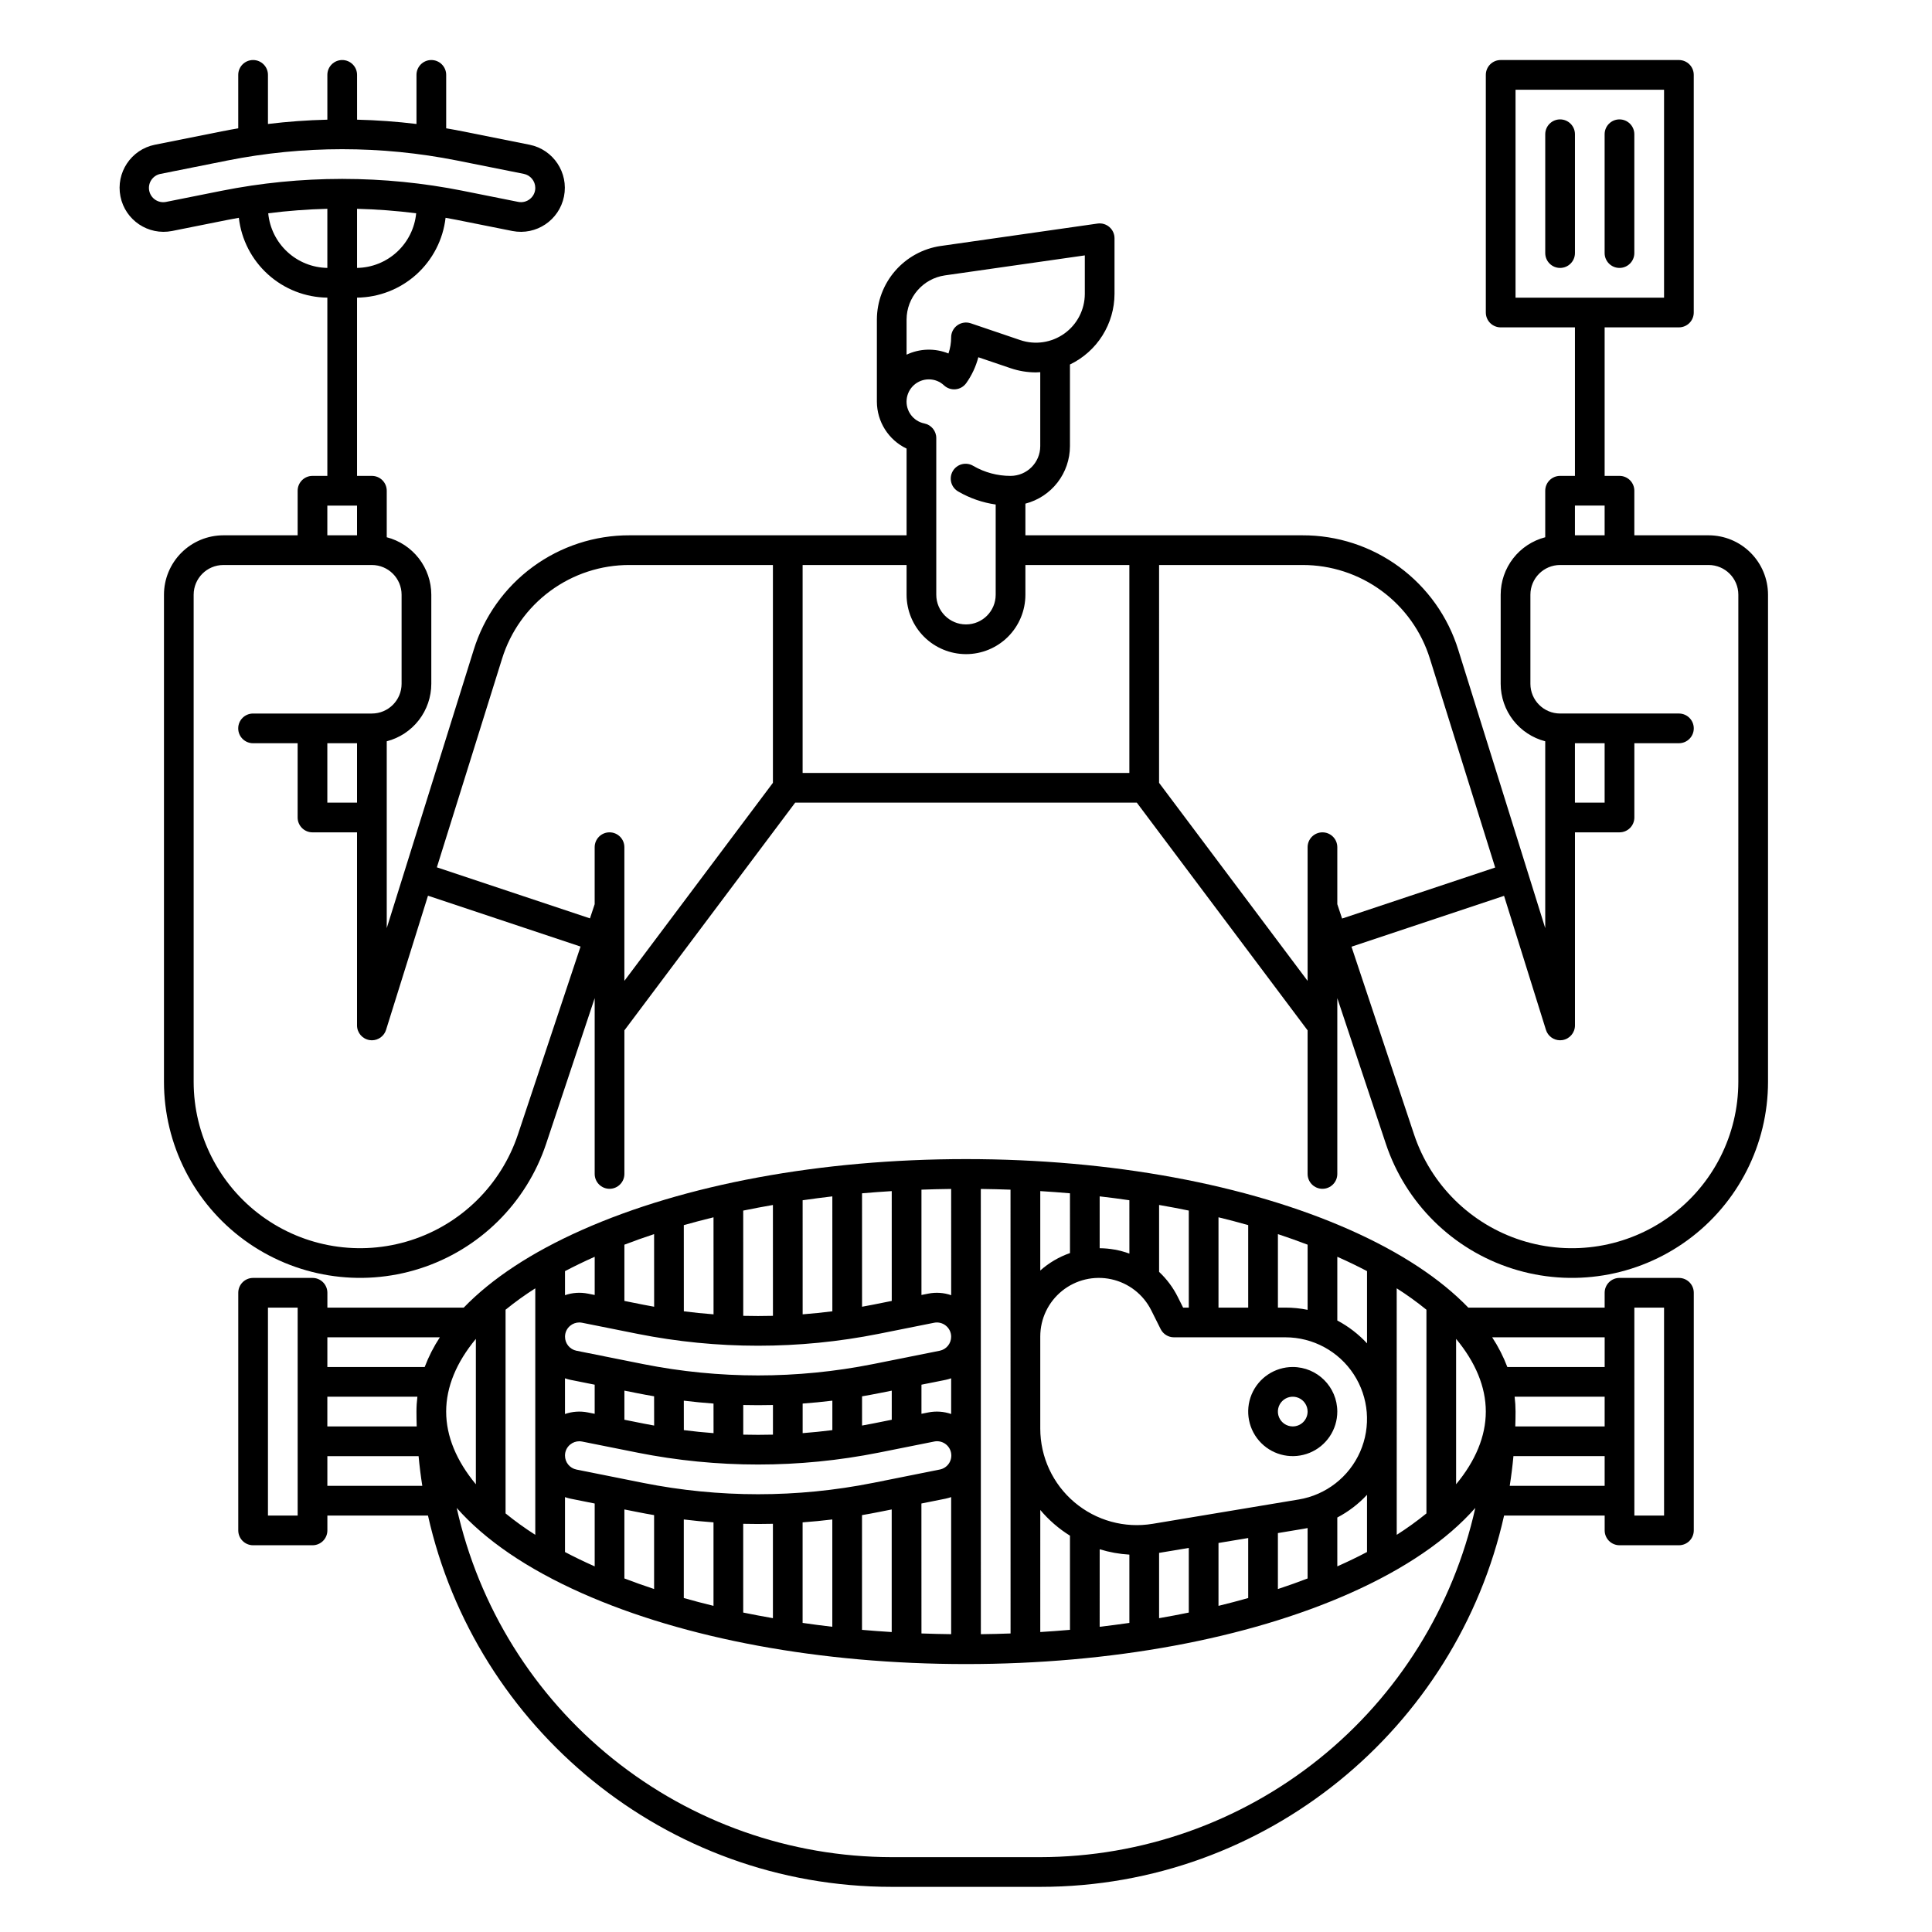
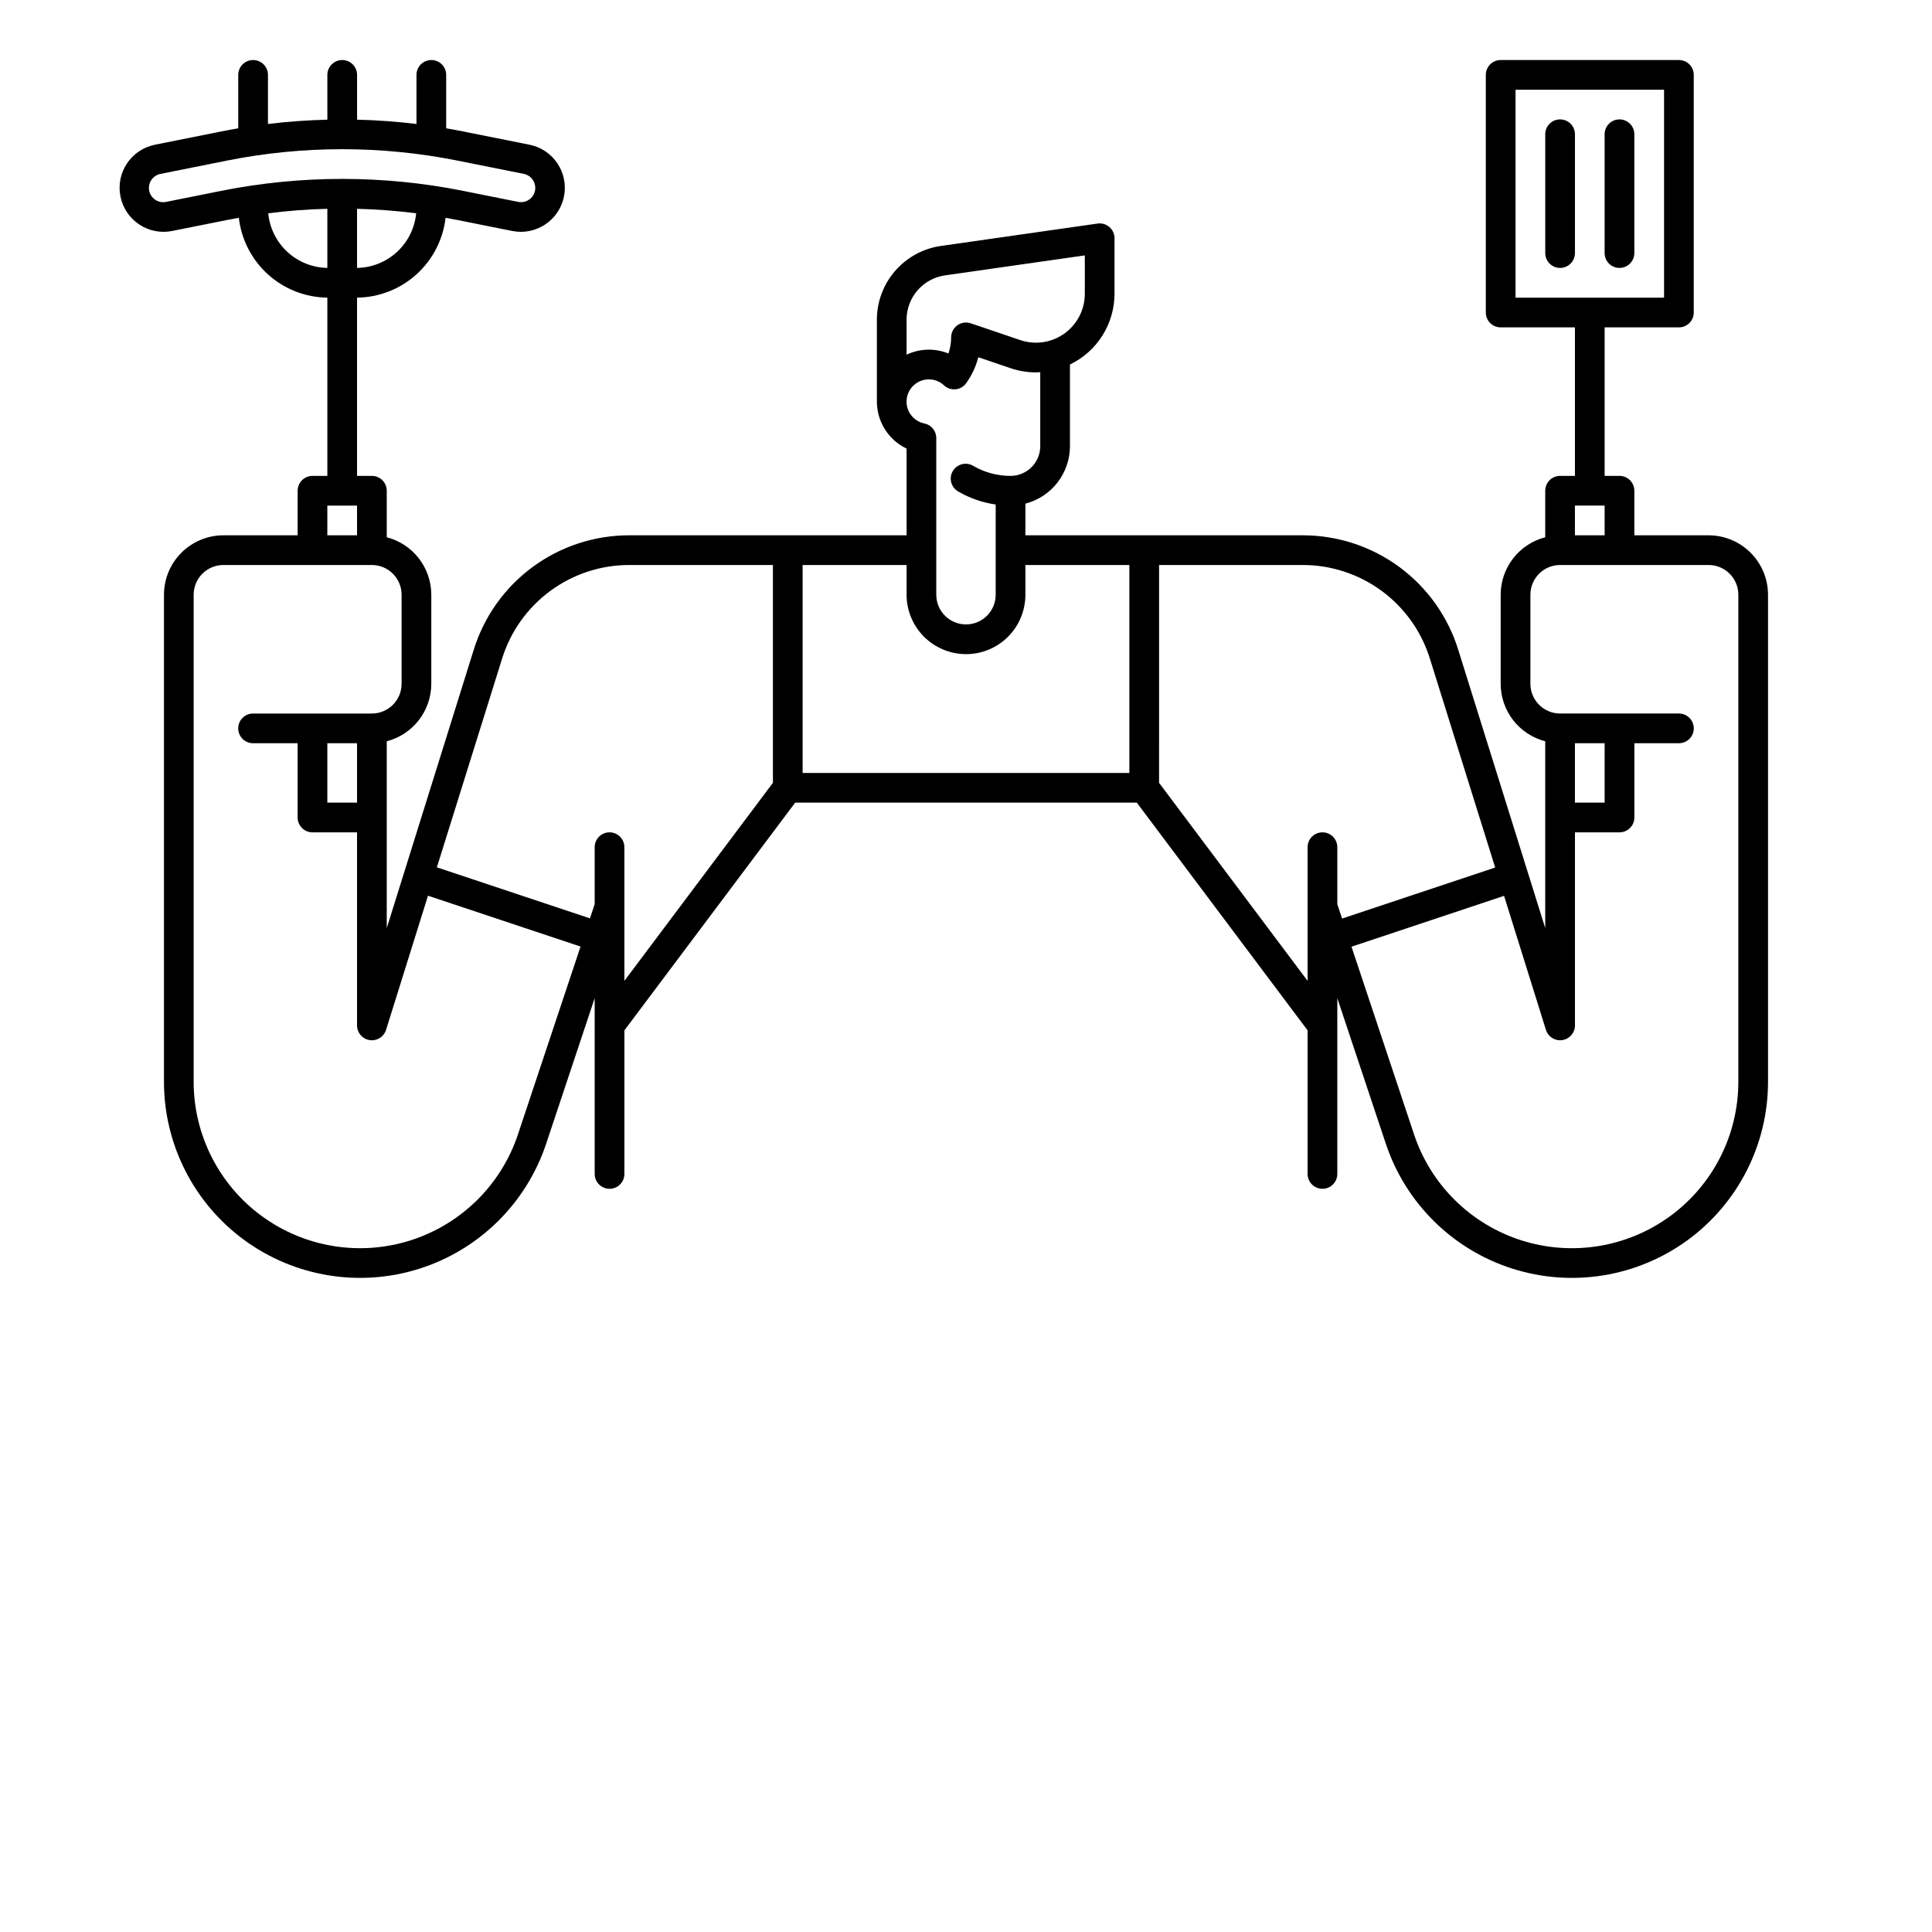
<svg xmlns="http://www.w3.org/2000/svg" fill="#000000" width="800px" height="800px" version="1.1" viewBox="144 144 512 512">
  <g>
-     <path d="m588.93 482.66h-15.742c-2.176 0-3.938 1.762-3.938 3.934v3.938h-36.133c-7.387-7.652-17.926-14.621-31.32-20.574-27.258-12.113-63.406-18.785-101.79-18.785s-74.539 6.672-101.79 18.785c-13.395 5.953-23.934 12.926-31.32 20.574h-36.137v-3.938c0-1.043-0.414-2.043-1.152-2.781-0.738-0.738-1.738-1.152-2.785-1.152h-15.742c-2.176 0-3.938 1.762-3.938 3.934v62.977c0 1.043 0.414 2.047 1.152 2.785 0.738 0.738 1.742 1.152 2.785 1.152h15.742c1.047 0 2.047-0.414 2.785-1.152 0.738-0.738 1.152-1.742 1.152-2.785v-3.938h26.66c12.602 56.246 62.922 98.402 122.91 98.402h39.359c59.988 0 110.31-42.156 122.91-98.398h26.656v3.938-0.004c0 1.043 0.414 2.047 1.152 2.785 0.738 0.738 1.742 1.152 2.785 1.152h15.742c1.047 0 2.047-0.414 2.785-1.152 0.738-0.738 1.152-1.742 1.152-2.785v-62.977c0-1.043-0.414-2.043-1.152-2.781-0.738-0.738-1.738-1.152-2.785-1.152zm-358.18 31.488h23.863c-0.16 1.305-0.246 2.617-0.246 3.934s0.027 2.629 0.066 3.938h-23.684zm39.359-15.328v38.527c-5.144-6.199-7.871-12.73-7.871-19.262 0-6.535 2.727-13.062 7.871-19.266zm7.871-7.723v-0.004c2.512-2.043 5.141-3.938 7.875-5.672v65.324c-2.734-1.738-5.363-3.633-7.875-5.676zm97.324 45.898v-0.004c-20.078 3.996-40.742 3.996-60.82 0l-17.711-3.543c-1.77-0.355-3.039-1.906-3.043-3.707-0.008-1.137 0.5-2.211 1.383-2.926 0.676-0.555 1.52-0.859 2.391-0.863 0.25 0 0.5 0.027 0.746 0.074l14.688 2.938 0.004 0.004c21.094 4.195 42.812 4.195 63.906 0l14.688-2.938v-0.004c0.992-0.211 2.023-0.016 2.871 0.539 0.844 0.555 1.434 1.426 1.633 2.422 0.199 0.992-0.008 2.019-0.578 2.859-0.566 0.84-1.445 1.414-2.441 1.602zm-81.578-27.73c0.488 0.172 0.988 0.309 1.496 0.414l6.375 1.277v7.715l-1.805-0.359c-2.023-0.406-4.117-0.262-6.066 0.414zm102.34 9.461v-0.004c-1.949-0.672-4.043-0.816-6.066-0.41l-1.805 0.359v-7.715l6.375-1.277c0.508-0.105 1.008-0.246 1.496-0.418zm-15.742 1.52-5.012 1.004c-0.949 0.191-1.902 0.363-2.859 0.535v-7.746c1.477-0.25 2.941-0.52 4.402-0.812l3.469-0.688zm-15.742 2.75c-2.617 0.332-5.238 0.598-7.871 0.801v-7.84c2.629-0.191 5.254-0.445 7.871-0.766zm-15.742 1.199c-2.625 0.066-5.246 0.066-7.871 0v-7.856c1.312 0.031 2.625 0.047 3.938 0.047s2.625-0.016 3.938-0.047zm-15.742-0.398c-2.633-0.195-5.254-0.465-7.871-0.801l-0.008-7.805c2.617 0.32 5.242 0.574 7.871 0.766zm-15.742-2.012c-0.953-0.172-1.906-0.344-2.859-0.535l-5.023-1.004v-7.715l3.469 0.688c1.461 0.297 2.93 0.559 4.402 0.812zm78.719-34.547h-0.008c-1.949-0.676-4.043-0.816-6.066-0.414l-1.805 0.359v-27.91c2.609-0.098 5.234-0.16 7.871-0.191zm-15.75 1.52-5.012 1.004c-0.949 0.191-1.902 0.363-2.859 0.535l-0.004-30.059c2.602-0.23 5.231-0.418 7.871-0.582zm-15.742 2.75c-2.617 0.332-5.238 0.598-7.871 0.801l-0.004-30.23c2.598-0.375 5.223-0.715 7.871-1.027zm-15.742 1.199c-2.625 0.066-5.246 0.066-7.871 0l-0.008-27.887c2.586-0.535 5.215-1.027 7.871-1.488zm-15.742-0.398c-2.633-0.195-5.254-0.465-7.871-0.801l-0.008-22.836c2.578-0.73 5.203-1.422 7.871-2.074zm-15.742-2.012c-0.953-0.172-1.906-0.344-2.859-0.535l-5.023-1.004v-14.902c2.559-0.977 5.176-1.918 7.871-2.801zm-4.402 7.184h-0.008c21.094 4.199 42.812 4.199 63.906 0l14.688-2.938c1.113-0.227 2.266 0.062 3.144 0.785 0.879 0.715 1.391 1.789 1.383 2.926-0.004 1.801-1.273 3.352-3.043 3.707l-17.711 3.543c-20.078 3.996-40.742 3.996-60.82 0l-17.711-3.543c-1.77-0.355-3.039-1.906-3.043-3.707-0.008-1.137 0.5-2.215 1.383-2.926 0.672-0.555 1.516-0.859 2.387-0.863 0.25 0.004 0.5 0.027 0.746 0.074zm-19.223 43.273c0.488 0.172 0.988 0.309 1.496 0.414l6.375 1.277v16.656c-0.062-0.027-0.133-0.055-0.195-0.082-2.688-1.195-5.246-2.434-7.676-3.715zm15.742 3.266 3.469 0.688c1.461 0.297 2.93 0.559 4.402 0.812v19.586c-2.695-0.887-5.312-1.828-7.871-2.801zm15.742 2.656c2.617 0.32 5.242 0.574 7.871 0.766v22.125c-2.676-0.648-5.297-1.34-7.871-2.074zm15.742 1.148c1.312 0.031 2.625 0.047 3.938 0.047s2.625-0.016 3.938-0.047v25.008c-2.656-0.465-5.285-0.953-7.871-1.488zm15.742-0.383c2.629-0.191 5.254-0.445 7.871-0.766v28.438c-2.652-0.305-5.277-0.648-7.871-1.027zm15.742-1.918c1.477-0.25 2.941-0.52 4.402-0.812l3.469-0.688v32.488c-2.641-0.164-5.269-0.352-7.871-0.582zm15.742-3.078 6.375-1.277 0.012-0.004c0.508-0.105 1.008-0.246 1.496-0.418v36.328c-2.637-0.031-5.262-0.098-7.871-0.191zm15.742-83.359c2.637 0.031 5.262 0.098 7.871 0.191l0.012 117.61c-2.609 0.098-5.234 0.16-7.871 0.191zm84.258 82.293-38.727 6.453 0.016-0.004c-7.418 1.238-15.004-0.852-20.742-5.715-5.738-4.859-9.047-11.996-9.047-19.52v-24.41c0-4.699 2.125-9.145 5.785-12.09 3.656-2.949 8.453-4.078 13.043-3.078 4.59 1 8.48 4.023 10.582 8.227l2.492 4.984c0.668 1.332 2.031 2.176 3.519 2.176h29.535c7.305 0 14.117 3.688 18.113 9.801 3.996 6.117 4.633 13.836 1.699 20.527-2.938 6.688-9.051 11.445-16.254 12.648zm-3.543-50.848h-1.98v-19.477c2.695 0.887 5.309 1.828 7.871 2.801v17.266c-1.938-0.395-3.914-0.59-5.891-0.59zm-9.855 0h-7.871v-23.934c2.672 0.648 5.297 1.34 7.871 2.074zm-15.742 0h-1.504l-1.406-2.809v-0.004c-1.246-2.496-2.926-4.75-4.961-6.656v-17.734c2.656 0.465 5.285 0.953 7.871 1.488zm-15.742-14.316h-0.004c-2.523-0.918-5.184-1.402-7.871-1.422v-13.742c2.652 0.305 5.277 0.648 7.871 1.027zm-15.742-0.137h-0.004c-2.902 1.012-5.578 2.582-7.871 4.625v-21.047c2.641 0.164 5.269 0.352 7.871 0.582zm-7.871 68.074h-0.004c2.25 2.676 4.906 4.977 7.871 6.82v24.953c-2.602 0.23-5.231 0.418-7.871 0.582zm15.742 10.422h-0.004c2.559 0.785 5.203 1.262 7.871 1.418v18.098c-2.598 0.375-5.223 0.715-7.871 1.027zm15.742 0.957 7.871-1.312v17.129c-2.586 0.535-5.215 1.027-7.871 1.488zm15.742-2.625 7.871-1.312v15.902c-2.578 0.73-5.203 1.422-7.871 2.074zm15.742-2.625 6.832-1.137c0.352-0.059 0.695-0.125 1.039-0.195v13.363c-2.562 0.977-5.176 1.918-7.871 2.801zm15.742-4.125h0.004c2.945-1.547 5.609-3.578 7.871-6.016v15.16c-2.434 1.277-4.992 2.516-7.676 3.715-0.062 0.027-0.133 0.055-0.195 0.082zm15.742-60.734h0.008c2.731 1.734 5.359 3.629 7.871 5.672v53.977c-2.512 2.043-5.141 3.938-7.871 5.676zm15.742 13.398c5.144 6.199 7.871 12.73 7.871 19.262 0 6.535-2.727 13.062-7.871 19.262zm15.754 19.262c-0.004-1.316-0.086-2.629-0.246-3.934h23.859v7.871h-23.684c0.043-1.309 0.07-2.621 0.07-3.938zm23.617-19.68v7.871h-25.793c-1.051-2.762-2.398-5.402-4.019-7.871zm-62.977-17.539v19.137h-0.004c-2.266-2.445-4.926-4.492-7.871-6.051v-16.883c0.062 0.027 0.133 0.055 0.195 0.082 2.691 1.195 5.25 2.434 7.676 3.715zm-204.87-3.715c0.062-0.027 0.133-0.055 0.195-0.082v10.117l-1.805-0.359c-2.023-0.402-4.117-0.262-6.066 0.414v-6.375c2.434-1.277 4.992-2.519 7.676-3.715zm-40.844 21.254c-1.621 2.469-2.969 5.109-4.016 7.871h-25.793v-7.871zm-37.68 47.234h-7.871v-55.105h7.871zm7.871-7.871v-7.871h24.176c0.246 2.648 0.574 5.273 0.984 7.871zm188.93 98.398h-39.359c-26.875-0.035-52.934-9.219-73.891-26.043-20.957-16.82-35.559-40.277-41.402-66.508 7.43 8.445 18.613 16.125 33.18 22.598 27.254 12.113 63.402 18.785 101.79 18.785 38.387 0 74.539-6.672 101.79-18.785 14.562-6.473 25.75-14.152 33.18-22.598-5.848 26.23-20.449 49.688-41.406 66.508-20.957 16.824-47.016 26.008-73.887 26.043zm124.41-98.402c0.41-2.598 0.738-5.223 0.984-7.871h24.172v7.871zm40.902 7.875h-7.871l-0.004-55.105h7.871z" />
    <path d="m596.8 285.86h-19.684v-11.809c0-1.043-0.414-2.047-1.152-2.785-0.738-0.738-1.738-1.152-2.781-1.152h-3.938v-39.359h19.68c1.047 0 2.047-0.414 2.785-1.152 0.738-0.738 1.152-1.738 1.152-2.785v-62.977c0-1.043-0.414-2.043-1.152-2.781-0.738-0.738-1.738-1.152-2.785-1.152h-47.23c-2.176 0-3.938 1.762-3.938 3.934v62.977c0 1.047 0.414 2.047 1.152 2.785 0.738 0.738 1.742 1.152 2.785 1.152h19.68v39.359h-3.938c-2.172 0-3.934 1.762-3.934 3.938v12.328-0.004c-3.375 0.875-6.367 2.844-8.504 5.598-2.137 2.758-3.301 6.144-3.305 9.629v23.617c0.004 3.484 1.168 6.871 3.305 9.629 2.137 2.754 5.129 4.723 8.504 5.598v49.516l-23.039-73.719v-0.004c-2.727-8.82-8.215-16.535-15.652-22.004-7.441-5.469-16.441-8.406-25.676-8.375h-73.395v-8.391c3.375-0.875 6.367-2.844 8.504-5.598 2.137-2.758 3.297-6.141 3.305-9.629v-21.648c3.531-1.695 6.512-4.356 8.602-7.668 2.086-3.312 3.199-7.148 3.207-11.066v-14.723c0-1.141-0.496-2.227-1.359-2.973-0.859-0.746-2.004-1.086-3.133-0.922l-41.578 5.945-0.004-0.004c-4.684 0.688-8.965 3.031-12.066 6.606-3.102 3.574-4.82 8.145-4.836 12.879v21.766c0.016 5.316 3.074 10.156 7.871 12.445v22.98h-73.395c-9.234-0.031-18.234 2.906-25.676 8.375s-12.926 13.184-15.652 22.004l-23.039 73.719v-49.512c3.379-0.875 6.367-2.844 8.504-5.598 2.137-2.758 3.301-6.144 3.305-9.629v-23.617c-0.004-3.484-1.168-6.871-3.305-9.629-2.137-2.754-5.125-4.723-8.504-5.598v-12.324c0-1.043-0.414-2.047-1.152-2.785-0.738-0.738-1.738-1.152-2.781-1.152h-3.938v-47.238c5.816-0.066 11.41-2.254 15.73-6.148 4.316-3.898 7.066-9.234 7.731-15.012 1.008 0.18 2.012 0.363 3.016 0.562l14.688 2.938c6.301 1.238 12.414-2.856 13.676-9.152 1.258-6.297-2.812-12.426-9.105-13.707l-17.711-3.543c-1.465-0.297-2.93-0.559-4.402-0.812v-14.16c0-2.172-1.762-3.934-3.938-3.934-2.172 0-3.934 1.762-3.934 3.934v13.012c-5.223-0.633-10.473-1.012-15.742-1.141l-0.004-11.871c0-2.172-1.762-3.934-3.934-3.934-2.176 0-3.938 1.762-3.938 3.934v11.871c-5.266 0.125-10.512 0.508-15.742 1.141v-13.012c0-2.172-1.766-3.934-3.938-3.934-2.176 0-3.938 1.762-3.938 3.934v14.164c-1.473 0.25-2.938 0.52-4.402 0.812l-17.711 3.543v-0.004c-6.293 1.281-10.363 7.41-9.102 13.707 1.258 6.297 7.371 10.387 13.672 9.152l14.688-2.938c1-0.195 2.008-0.383 3.016-0.562 0.66 5.777 3.41 11.113 7.731 15.008 4.316 3.898 9.906 6.086 15.723 6.152v47.238h-3.938c-2.172 0-3.934 1.762-3.934 3.938v11.809h-19.68c-4.176 0.004-8.176 1.664-11.129 4.617-2.949 2.949-4.613 6.953-4.617 11.125v129.08c0.004 16.59 7.922 32.184 21.32 41.969 13.398 9.781 30.66 12.582 46.465 7.535 15.801-5.043 28.246-17.332 33.492-33.07l12.867-38.602v46.59c0 2.176 1.762 3.938 3.938 3.938 2.172 0 3.934-1.762 3.934-3.938v-38.047l45.266-60.352h90.527l45.266 60.352v38.047c0 2.176 1.762 3.938 3.934 3.938 2.176 0 3.938-1.762 3.938-3.938v-46.59l12.867 38.605c5.246 15.738 17.691 28.027 33.496 33.07 15.805 5.047 33.066 2.246 46.465-7.539 13.395-9.785 21.316-25.379 21.316-41.969v-129.08c-0.004-4.172-1.664-8.176-4.617-11.125-2.949-2.953-6.953-4.613-11.125-4.617zm-51.168-118.08h39.359v55.105h-39.359zm-307.01 47.219v-15.664c5.242 0.133 10.469 0.527 15.668 1.188-0.375 3.918-2.18 7.559-5.07 10.23s-6.66 4.184-10.598 4.246zm-35.891-20.438-14.688 2.938c-0.988 0.211-2.023 0.016-2.867-0.539-0.848-0.555-1.434-1.43-1.633-2.422s0.008-2.023 0.574-2.859c0.57-0.84 1.449-1.414 2.441-1.602l17.711-3.543h0.004c20.074-3.992 40.742-3.992 60.82 0l17.711 3.543c1.77 0.355 3.043 1.906 3.051 3.711 0.008 1.137-0.504 2.211-1.387 2.926-0.875 0.723-2.027 1.012-3.141 0.789l-14.688-2.938v-0.004c-10.465-2.086-21.113-3.141-31.785-3.148-0.059 0-0.113-0.02-0.172-0.02s-0.113 0.016-0.172 0.02h0.004c-10.672 0.008-21.316 1.062-31.785 3.148zm12.352 5.965v-0.004c5.199-0.66 10.43-1.055 15.668-1.188v15.664c-3.934-0.062-7.707-1.574-10.598-4.246s-4.695-6.312-5.07-10.23zm354.16 77.461v7.871h-7.871v-7.871zm-7.871 62.977h7.871v15.742h-7.871zm-177.12-112.29c0.023-5.871 4.336-10.84 10.145-11.691l37.09-5.301v10.184c-0.004 4.176-2.016 8.094-5.41 10.523-3.394 2.434-7.754 3.078-11.707 1.738l-13.105-4.449h-0.004c-1.199-0.406-2.523-0.211-3.555 0.531-1.031 0.738-1.645 1.93-1.645 3.199 0.004 1.453-0.238 2.894-0.711 4.269-3.582-1.453-7.606-1.34-11.098 0.316zm5.906 15.863c1.488-0.004 2.922 0.559 4.004 1.578 0.828 0.777 1.953 1.16 3.082 1.047 1.133-0.109 2.156-0.707 2.816-1.629 1.48-2.07 2.566-4.398 3.207-6.859l8.574 2.91c2.152 0.73 4.41 1.105 6.684 1.105 0.395 0 0.766-0.039 1.152-0.059v19.617c-0.008 4.344-3.527 7.867-7.875 7.871-3.453 0.004-6.848-0.902-9.84-2.629-0.902-0.562-1.996-0.73-3.031-0.469-1.031 0.258-1.914 0.926-2.445 1.848-0.535 0.922-0.668 2.019-0.379 3.043 0.289 1.023 0.984 1.887 1.922 2.391 3.031 1.75 6.371 2.902 9.84 3.398v23.906c0 4.348-3.523 7.871-7.871 7.871s-7.875-3.523-7.875-7.871v-41.523c0-1.871-1.316-3.484-3.148-3.859-2.973-0.602-5.004-3.359-4.699-6.379 0.305-3.016 2.848-5.312 5.883-5.309zm9.84 72.816c4.176 0.004 8.184-1.656 11.137-4.609s4.609-6.961 4.606-11.137v-7.871h27.551v55.105h-86.59v-55.105h27.551v7.871c0.004 4.176 1.664 8.176 4.617 11.129 2.953 2.949 6.953 4.609 11.129 4.617zm-161.38 39.359h-7.871v-15.746h7.871zm-7.871-78.719h7.871v7.871h-7.871zm50.516 166.64c-4.453 13.352-15.012 23.781-28.422 28.062-13.414 4.281-28.062 1.906-39.43-6.398-11.367-8.305-18.09-21.535-18.09-35.613v-129.08c0.008-4.344 3.527-7.867 7.875-7.871h39.359c4.344 0.004 7.867 3.527 7.871 7.871v23.617c-0.004 4.344-3.527 7.867-7.871 7.871h-31.488c-2.176 0-3.938 1.762-3.938 3.938 0 2.172 1.762 3.934 3.938 3.934h11.809v19.68c0 1.047 0.414 2.047 1.152 2.785s1.738 1.152 2.781 1.152h11.809v51.168c0 1.945 1.422 3.598 3.348 3.891 0.195 0.031 0.391 0.047 0.59 0.047 1.719-0.004 3.242-1.121 3.754-2.762l11.113-35.555 40.43 13.48zm28.203-76.117c0-2.176-1.762-3.938-3.934-3.938-2.176 0-3.938 1.762-3.938 3.938v15.105l-1.25 3.758-40.57-13.527 17.27-55.262c2.231-7.219 6.723-13.531 12.809-18.004 6.086-4.477 13.449-6.879 21.004-6.856h37.973v57.727l-39.363 52.48zm141.7-17.055 0.004-57.73h37.973c7.555-0.023 14.918 2.379 21.004 6.852 6.086 4.477 10.574 10.789 12.805 18.008l17.285 55.309-40.57 13.523-1.266-3.801v-15.105c0-2.176-1.762-3.938-3.938-3.938-2.172 0-3.934 1.762-3.934 3.938v35.426zm153.51 79.223c0 14.078-6.719 27.312-18.086 35.617-11.371 8.305-26.02 10.68-39.43 6.398s-23.973-14.711-28.422-28.066l-16.578-49.746 40.43-13.48 11.098 35.508c0.508 1.645 2.031 2.766 3.754 2.769 0.203 0 0.402-0.016 0.598-0.047 1.922-0.293 3.34-1.945 3.34-3.891v-51.168h11.809c1.043 0 2.043-0.414 2.781-1.152 0.738-0.738 1.152-1.738 1.152-2.785v-19.68h11.809c2.176 0 3.938-1.762 3.938-3.934 0-2.176-1.762-3.938-3.938-3.938h-31.488c-4.344-0.004-7.867-3.527-7.871-7.871v-23.617c0.004-4.344 3.527-7.867 7.871-7.871h39.363c4.344 0.004 7.867 3.527 7.871 7.871z" />
    <path d="m557.44 175.64c-2.172 0-3.934 1.762-3.934 3.938v31.488c0 2.172 1.762 3.938 3.934 3.938 2.176 0 3.938-1.766 3.938-3.938v-31.488c0-1.043-0.414-2.047-1.152-2.785-0.738-0.738-1.738-1.152-2.785-1.152z" />
    <path d="m573.18 175.64c-2.176 0-3.938 1.762-3.938 3.938v31.488c0 2.172 1.762 3.938 3.938 3.938 2.172 0 3.934-1.766 3.934-3.938v-31.488c0-1.043-0.414-2.047-1.152-2.785-0.738-0.738-1.738-1.152-2.781-1.152z" />
-     <path d="m486.59 506.27c-4.773 0-9.082 2.879-10.91 7.289-1.824 4.414-0.816 9.492 2.562 12.871 3.375 3.375 8.453 4.387 12.867 2.559s7.289-6.133 7.289-10.91c-0.008-6.519-5.289-11.801-11.809-11.809zm0 15.742v0.004c-1.59 0-3.027-0.961-3.637-2.43-0.609-1.473-0.27-3.164 0.855-4.289s2.816-1.465 4.289-0.855c1.469 0.609 2.43 2.047 2.43 3.637 0 1.043-0.414 2.047-1.152 2.785s-1.742 1.152-2.785 1.152z" />
  </g>
</svg>